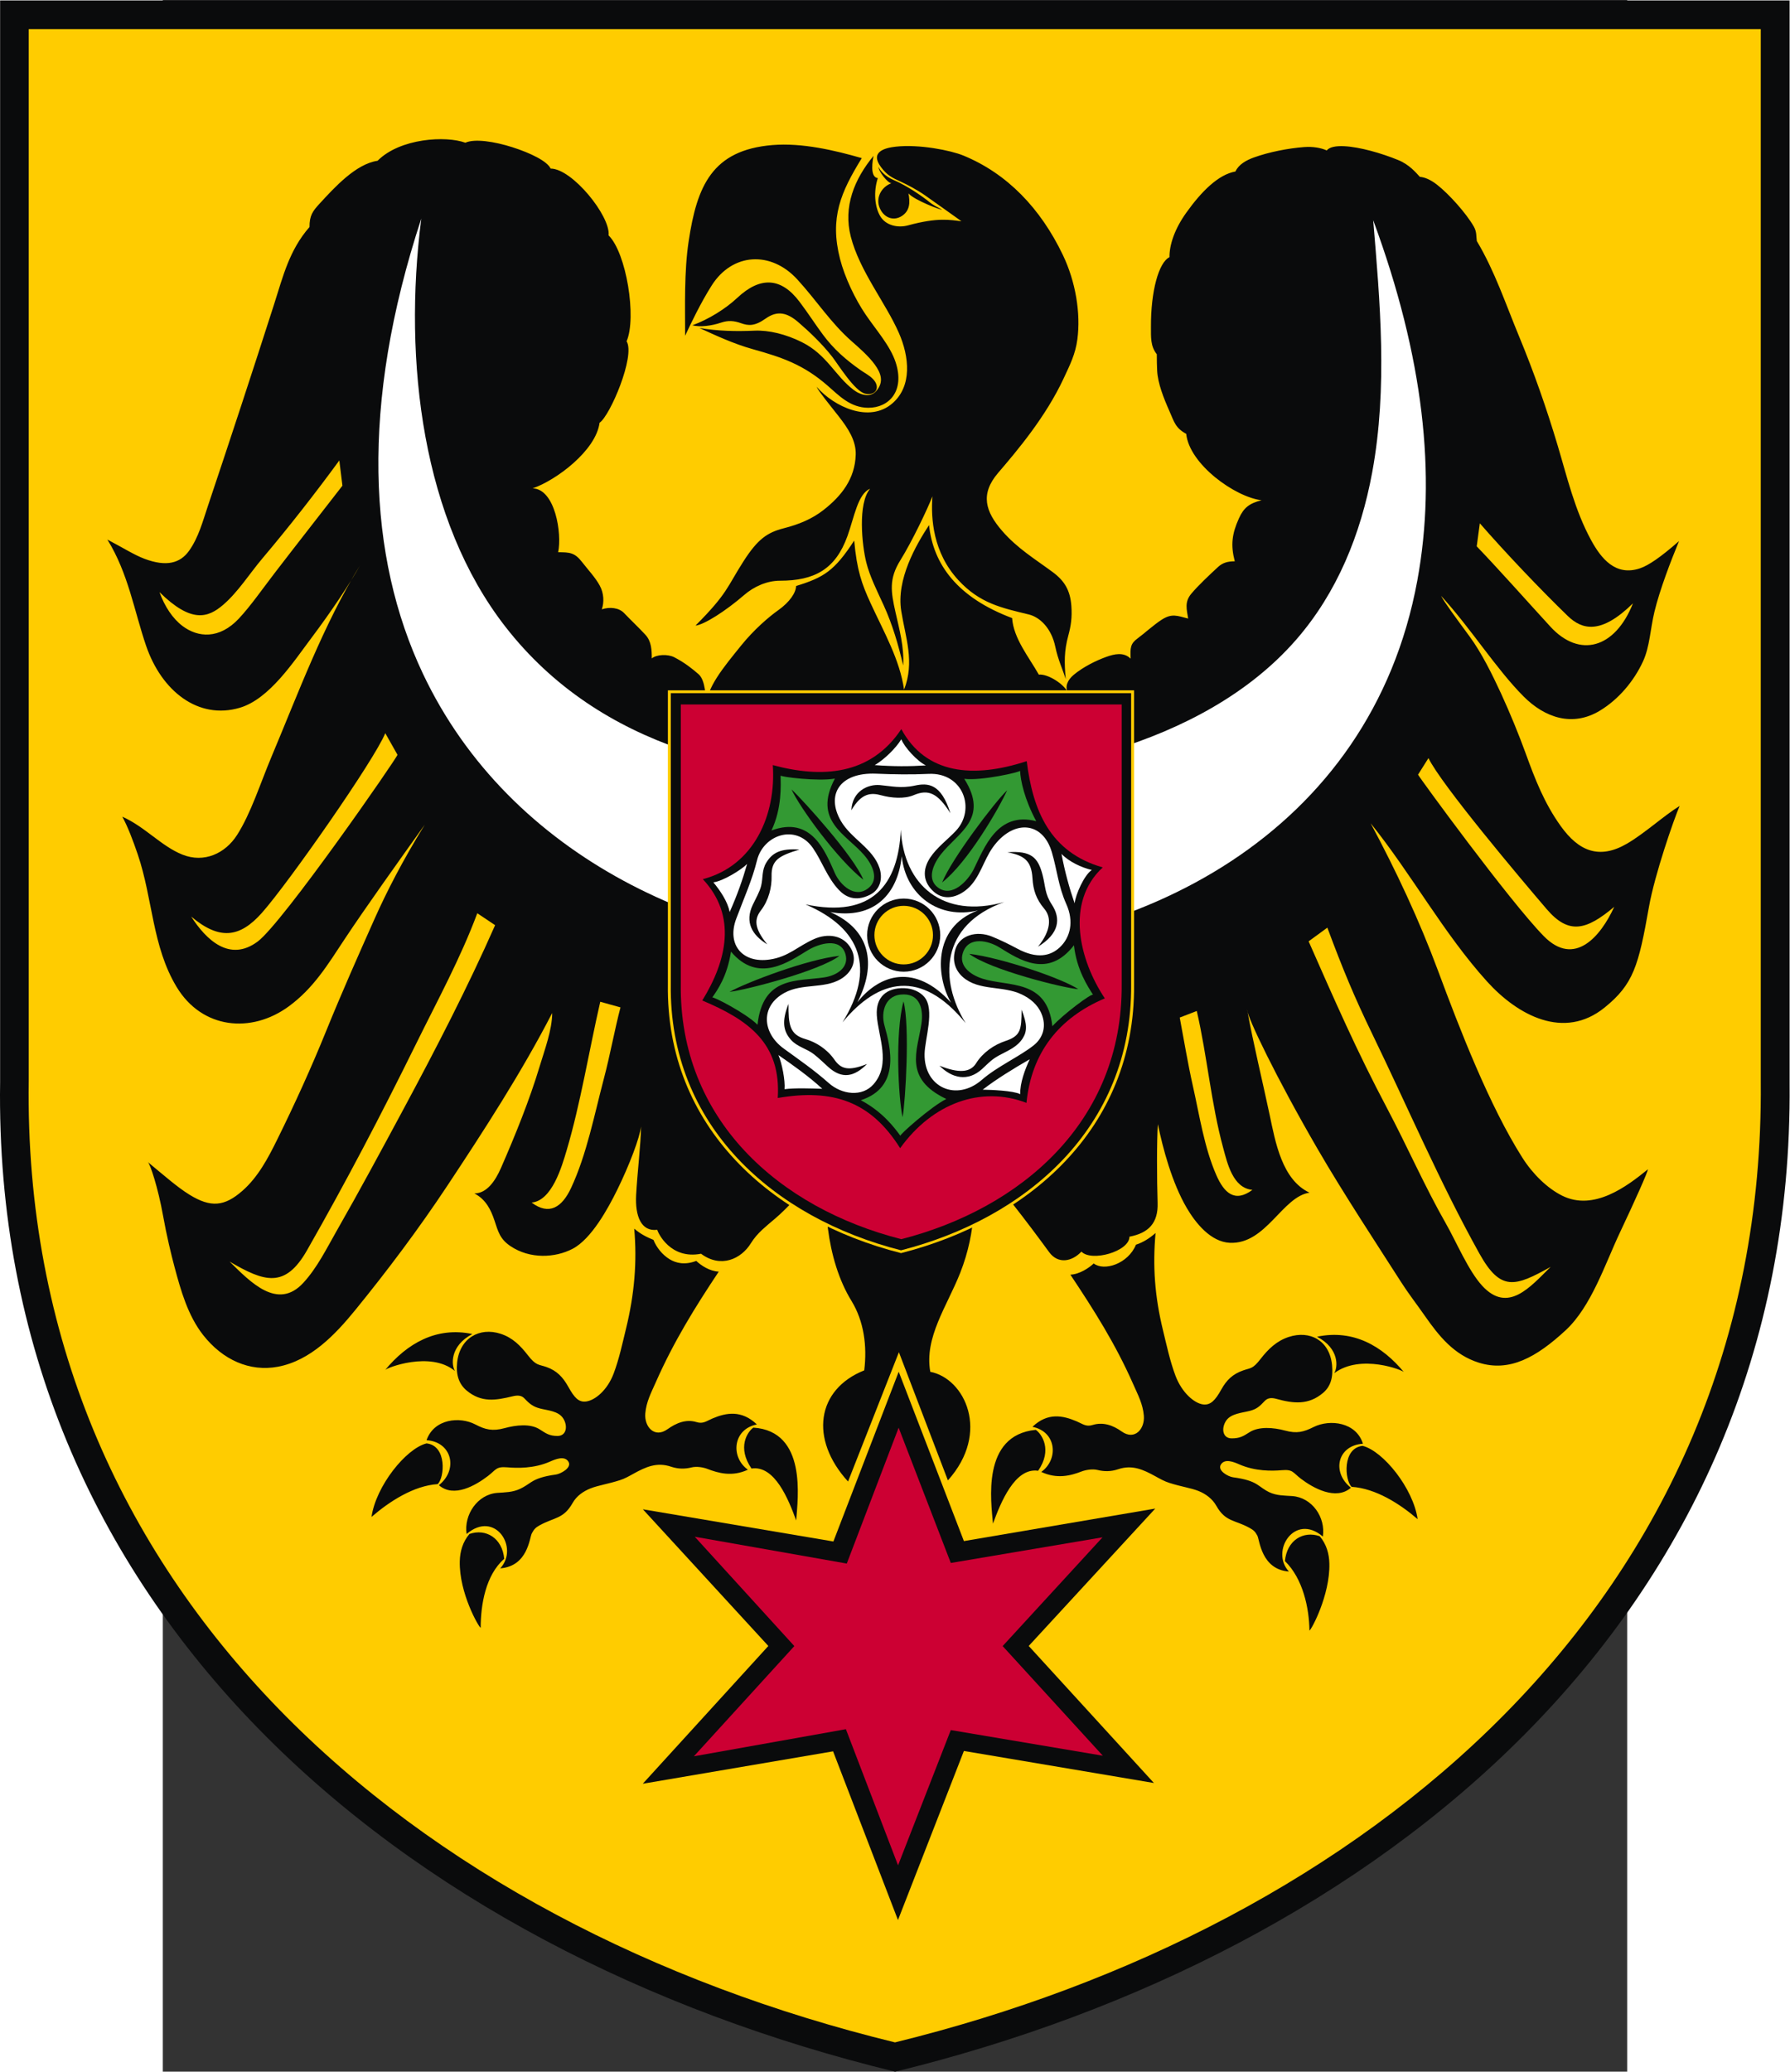
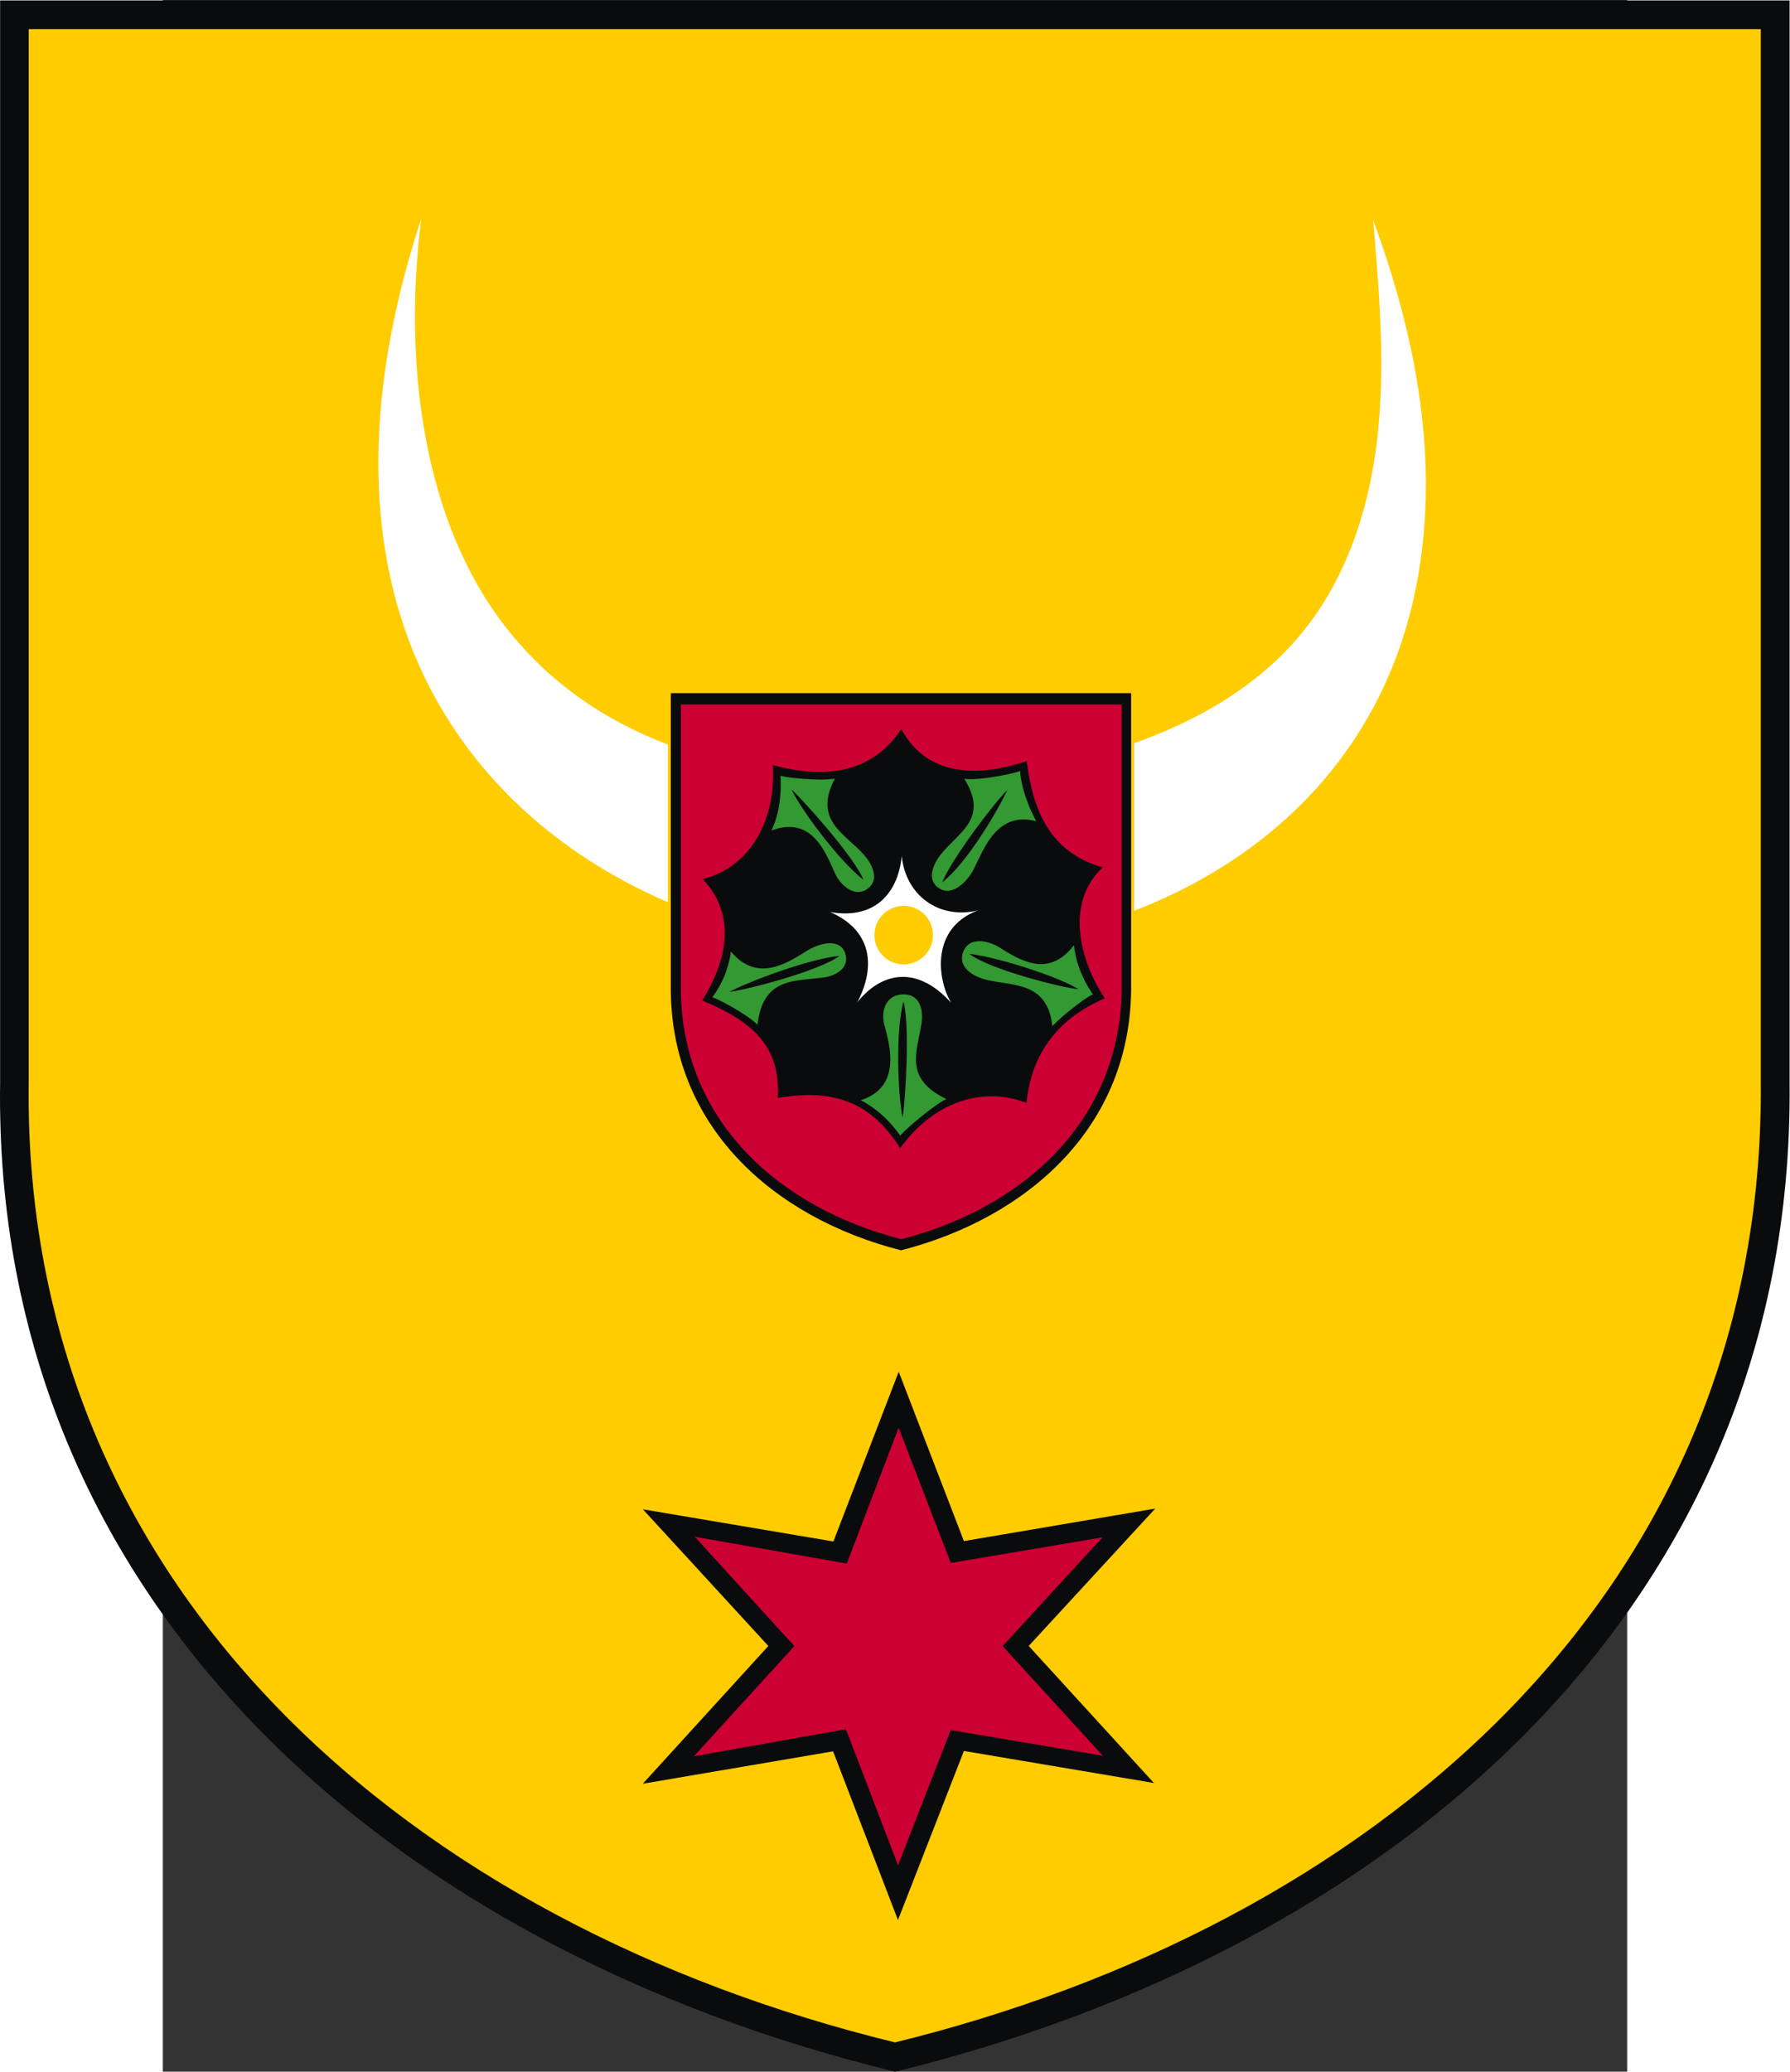
<svg xmlns="http://www.w3.org/2000/svg" xmlns:ns1="http://sodipodi.sourceforge.net/DTD/sodipodi-0.dtd" xmlns:ns2="http://www.inkscape.org/namespaces/inkscape" xml:space="preserve" width="744.154" height="861.006" style="shape-rendering:geometricPrecision; text-rendering:geometricPrecision; image-rendering:optimizeQuality; fill-rule:evenodd; clip-rule:evenodd" viewBox="0 0 210 297" id="svg2" ns1:version="0.32" ns2:version="0.45.1" ns1:docname="POL powiat namysłowski COA.svg" ns2:output_extension="org.inkscape.output.svg.inkscape" ns1:docbase="C:\Users\Mistrz\Desktop" version="1.0">
  <rect x="0" y="0" width="210" height="297" fill="#333333" stroke="none" />
  <ns1:namedview ns2:window-height="480" ns2:window-width="640" ns2:pageshadow="2" ns2:pageopacity="0.0" guidetolerance="10.0" gridtolerance="10.0" objecttolerance="10.0" borderopacity="1.0" bordercolor="#666666" pagecolor="#ffffff" id="base" />
  <defs id="defs4">
    <style type="text/css" id="style6">
   
    .fil0 {fill:#0A0B0C}
    .fil2 {fill:white}
    .fil4 {fill:#339933}
    .fil3 {fill:#CC0033}
    .fil1 {fill:#FFCC00}
   
  </style>
  </defs>
  <g id="Warstwa_x0020_1" transform="matrix(1.222,0,0,1.222,-23.331,-32.936)">
    <g id="_74394056">
      <path id="_74575184" class="fil0" d="M -0,27.003 L 210,27.003 L 210,154.096 C 210.55,216.797 161.663,256.171 105.029,269.998 C 46.752,255.824 -0.885,215.599 -0,153.917 L -0,27.003 L -0,27.003 z " style="fill:#0a0b0c" />
      <path id="_74359496" class="fil1" d="M 3.359,30.368 L 206.617,30.368 L 206.617,153.904 C 207.15,214.849 159.832,253.12 105.016,266.56 C 48.61,252.783 2.502,213.684 3.358,153.729 L 3.358,30.368 L 3.359,30.368 z " style="fill:#ffcc00" />
-       <path id="_74359424" class="fil0" d="M 95.814,72.33 C 97.876,74.686 102.023,76.626 104.734,74.254 C 107.047,72.23 106.695,68.797 105.477,66.02 C 103.921,62.468 100.864,58.761 99.826,54.704 C 98.931,51.208 100.232,47.983 102.503,45.235 C 102.408,45.664 102.018,47.747 103.001,47.849 C 102.479,49.439 102.642,51.211 103.272,52.297 C 103.922,53.421 105.37,53.714 106.535,53.396 C 110.094,52.425 111.485,52.765 112.813,52.906 C 112.079,52.394 110.273,51.081 108.555,49.881 C 107.615,49.224 106.49,48.634 105.706,48.272 C 104.651,47.784 104.099,47.535 103.368,46.549 C 102.059,44.785 103.776,44.304 105.108,44.158 C 107.885,43.853 111.566,44.595 113.038,45.2 C 118.174,47.309 122.095,51.392 124.716,56.865 C 126.208,59.98 126.83,63.677 126.417,66.773 C 126.185,68.51 125.558,69.732 124.825,71.311 C 122.719,75.847 119.375,79.797 117.122,82.426 C 114.977,84.929 115.636,86.979 117.586,89.229 C 119.362,91.278 121.391,92.495 123.517,94.064 C 124.939,95.112 125.579,96.241 125.713,98.031 C 125.816,99.415 125.653,100.412 125.362,101.484 C 124.855,103.357 124.881,104.667 125.052,106.629 C 124.722,105.539 124.15,104.369 123.835,102.852 C 123.376,100.636 122.012,99.356 120.721,99.041 C 117.558,98.269 114.98,97.76 112.442,95 C 109.473,91.77 109.216,87.786 109.41,85.184 C 108.832,86.661 107.052,90.419 105.639,92.692 C 104.287,94.868 104.535,96.367 105.071,98.758 C 105.516,100.743 106.109,102.867 105.977,105.025 C 105.41,102.596 104.732,100.256 103.7,97.987 C 102.919,96.272 102.064,94.606 101.646,92.931 C 101.143,90.921 100.629,86.017 102.092,84.292 C 100.657,84.886 100.239,87.609 99.441,89.834 C 98.041,93.733 95.583,95.08 91.514,95.08 C 89.979,95.08 88.454,95.773 87.321,96.753 C 85.146,98.633 82.625,100.243 81.604,100.346 C 85.39,96.551 85.293,95.837 87.225,92.822 C 88.901,90.206 90.01,89.428 91.971,88.926 C 93.72,88.479 95.271,87.847 96.629,86.784 C 98.727,85.142 100.321,83.146 100.408,80.293 C 100.458,78.654 99.528,77.22 98.401,75.786 C 97.402,74.513 96.034,72.838 95.814,72.33 L 95.814,72.33 z M 88.392,194.436 C 94.716,194.847 93.609,202.749 93.42,205.328 C 92.517,202.849 90.902,198.828 88.178,199.236 C 86.479,196.784 87.681,194.945 88.392,194.436 z M 55.079,206.913 C 54.281,207.855 53.969,208.971 53.943,210.127 C 53.859,213.843 56.191,217.882 56.396,217.922 C 56.396,215.23 56.972,211.731 59.159,209.831 C 58.928,207.377 56.997,206.248 55.079,206.913 L 55.079,206.913 z M 50.043,196.286 C 47.615,196.899 44.101,201.304 43.585,204.913 C 45.678,203.106 48.53,201.247 51.348,201.065 C 52.162,200.323 52.458,196.549 50.043,196.286 z M 74.414,171.093 C 74.759,174.933 74.451,178.741 73.455,182.814 C 73.042,184.502 72.65,186.367 72.004,188.082 C 71.253,190.079 69.784,191.252 68.75,191.373 C 67.892,191.473 67.395,190.932 66.681,189.651 C 66.054,188.525 65.339,187.758 64.121,187.329 C 63.2,187.005 62.898,187.19 61.944,185.959 C 61.068,184.829 60.152,183.889 58.742,183.429 C 56.253,182.616 53.925,183.943 53.63,186.821 C 53.478,188.306 53.885,189.371 54.76,190.095 C 56.482,191.522 58.155,191.245 60.152,190.76 C 60.722,190.622 61.187,190.641 61.537,191.016 C 62.149,191.672 62.573,191.987 63.358,192.192 C 64.269,192.429 65.515,192.476 66.079,193.353 C 66.644,194.232 66.477,195.415 65.411,195.415 C 64.461,195.415 64.063,195.119 63.314,194.639 C 62.222,193.938 60.532,194.135 59.184,194.502 C 57.778,194.885 56.917,194.667 55.778,194.069 C 53.95,193.108 50.925,193.389 50.042,195.913 C 53.026,196.105 53.795,199.362 51.491,201.19 C 53.255,202.722 55.818,201.202 57.249,200.112 C 58.215,199.375 58.18,198.982 59.519,199.095 C 60.671,199.192 62.64,199.255 64.529,198.424 C 65.125,198.163 66.234,197.678 66.696,198.435 C 67.132,199.149 65.765,199.867 65.225,199.941 C 63.805,200.136 62.978,200.413 62.355,200.811 C 61.924,201.087 61.552,201.371 61.023,201.618 C 60.123,202.038 59.26,202.027 58.355,202.092 C 56.018,202.26 54.405,204.671 54.745,206.917 C 58.08,204.062 60.935,208.532 58.691,210.947 C 61.932,210.698 62.121,207.378 62.395,206.848 C 62.643,206.369 62.853,206.156 63.274,205.92 C 65.031,204.936 66.11,205.185 67.187,203.274 C 67.652,202.45 68.435,201.908 69.281,201.57 C 70.175,201.212 71.269,201.07 72.739,200.602 C 73.318,200.418 73.808,200.131 74.329,199.844 C 75.809,199.025 77.087,198.463 78.738,199.021 C 79.592,199.31 80.395,199.293 81.144,199.106 C 81.757,198.953 82.539,199.101 83.01,199.283 C 84.279,199.774 85.903,200.237 87.753,199.373 C 85.686,197.896 85.98,194.618 88.808,194.064 C 87.007,192.339 85.196,192.681 83.582,193.37 C 82.893,193.664 82.501,194.029 81.729,193.79 C 80.501,193.41 79.342,193.894 78.317,194.625 C 76.788,195.717 75.582,194.331 75.714,192.773 C 75.83,191.401 76.396,190.36 76.966,189.07 C 79.047,184.353 81.562,180.298 84.336,176.135 C 83.259,176.095 82.228,175.388 81.694,174.879 C 80.367,175.384 79.332,175.152 78.556,174.676 C 77.717,174.161 77.036,173.316 76.669,172.409 C 75.916,172.105 75.168,171.739 74.414,171.093 L 74.414,171.093 z M 55.421,183.455 C 51.169,182.565 47.749,184.581 45.185,187.676 C 45.305,187.447 50.476,185.4 53.377,187.794 C 52.951,187.126 52.752,184.857 55.421,183.455 z M 100.229,90.372 C 97.916,93.912 96.697,94.689 93.408,95.7 C 93.397,96.477 92.663,97.584 91.326,98.532 C 90.191,99.337 88.467,100.818 86.963,102.681 C 84.944,105.184 82.76,107.758 82.898,109.913 C 82.81,108.733 82.782,106.76 81.966,106.049 C 81.214,105.394 80.306,104.673 79.112,104.059 C 78.359,103.672 77.024,103.723 76.475,104.2 C 76.475,103.233 76.44,102.206 75.742,101.439 C 75.087,100.719 74.028,99.718 73.214,98.865 C 72.62,98.244 71.526,98.127 70.611,98.439 C 70.895,97.602 70.861,96.561 70.373,95.661 C 69.856,94.706 69.032,93.84 68.273,92.866 C 67.432,91.787 66.852,91.74 65.488,91.74 C 65.952,89.507 65.124,84.326 62.498,84.243 C 65.205,83.323 69.924,79.833 70.348,76.546 C 71.565,75.762 74.574,68.702 73.52,66.991 C 74.719,64.209 73.494,56.62 71.406,54.566 C 71.658,52.328 67.132,46.722 64.604,46.73 C 64.216,45.868 62.249,44.905 60.13,44.228 C 57.995,43.546 55.679,43.198 54.598,43.696 C 52.33,42.861 46.943,43.15 44.295,45.814 C 41.748,46.183 39.251,48.929 37.471,50.866 C 36.672,51.736 36.307,52.24 36.307,53.586 C 33.929,56.303 33.202,59.376 32.15,62.658 C 29.604,70.599 26.971,78.606 24.372,86.353 C 23.766,88.159 23.291,89.994 22.184,91.558 C 21.134,93.04 19.503,93.474 16.931,92.504 C 15.724,92.049 14.428,91.216 12.59,90.255 C 15.055,94.244 15.726,98.599 17.129,102.704 C 18.949,108.031 23.25,111.428 28.132,109.984 C 31.607,108.956 34.444,104.57 36.52,101.811 C 38.862,98.697 41.061,95.398 42.229,93.289 C 37.95,100.23 35.004,108.229 31.843,115.746 C 30.516,118.902 29.436,122.36 27.811,124.906 C 26.416,127.09 23.934,128.23 21.397,127.215 C 18.906,126.218 17.006,123.947 14.34,122.764 C 14.977,123.921 15.603,125.568 16.158,127.204 C 17.926,132.418 17.836,137.957 20.706,142.726 C 23.69,147.683 29.475,148.244 33.882,145.012 C 36.792,142.878 38.451,140.125 40.408,137.164 C 42.844,133.481 46.725,128.054 49.837,123.698 C 47.197,127.973 45.329,131.643 43.952,134.73 C 42.038,139.022 40.067,143.461 38.282,147.861 C 36.517,152.215 34.593,156.443 32.512,160.657 C 31.44,162.83 30.265,165.052 28.435,166.654 C 26.342,168.487 24.74,168.667 22.214,167.106 C 20.791,166.227 19.235,164.851 17.327,163.273 C 17.586,163.436 18.527,166.238 19.125,169.587 C 19.533,171.877 20.09,174.183 20.469,175.595 C 21.21,178.364 22.036,181.293 23.829,183.578 C 26.122,186.497 29.294,187.91 32.594,187.295 C 36.426,186.582 39.333,183.521 41.684,180.636 C 45.438,176.029 49.115,171.138 52.485,166.054 C 56.771,159.589 61.211,152.736 64.787,145.799 C 64.787,147.766 63.892,150.146 63.316,152.059 C 62.123,156.029 60.451,160.139 58.791,163.947 C 58.089,165.556 57.089,166.961 55.655,166.961 C 57.006,167.663 57.598,168.887 58.013,170.134 C 58.454,171.462 58.661,172.314 59.886,173.14 C 62.184,174.69 65.141,174.524 67.183,173.459 C 69.402,172.302 71.365,168.684 72.417,166.548 C 73.841,163.659 75.081,160.38 75.213,159.105 C 75.195,161.179 74.781,164.494 74.638,167.149 C 74.504,169.643 75.241,171.471 77.119,171.228 C 77.203,171.6 78.668,174.735 82.254,174.038 C 84.596,175.779 86.982,174.634 88.104,172.808 C 88.472,172.21 88.935,171.689 89.446,171.212 C 89.901,170.787 90.415,170.365 90.934,169.925 C 93.53,167.721 97.274,163.041 97.274,162.209 C 96.421,167.633 96.906,174.672 99.91,179.571 C 101.373,181.956 101.76,184.869 101.407,187.72 C 95.803,189.952 94.966,195.795 99.507,200.76 L 105.475,185.59 L 111.226,200.627 C 116.262,195.007 113.203,188.661 109.159,187.89 C 108.43,183.873 111.133,180.175 112.67,176.279 C 114.638,171.29 114.419,166.918 114.21,162.685 C 117.37,166.181 120.459,170.225 123.106,173.849 C 124.15,175.279 125.774,174.976 126.896,173.788 C 128.063,175.025 132.53,173.774 132.53,172.037 C 134.757,171.615 135.913,170.447 135.836,168.071 C 135.746,165.296 135.73,160.767 135.865,158.835 C 136.446,161.661 137.512,165.687 139.251,168.66 C 140.304,170.459 142.078,172.653 144.313,172.755 C 148.562,172.948 150.465,167.331 153.663,166.873 C 150.424,165.362 149.655,160.924 148.984,157.752 C 148.106,153.609 147.095,149.519 146.34,145.403 C 146.338,146.259 149.76,153.387 154.6,161.728 C 157.698,167.067 161.712,173.145 164.456,177.437 C 165.256,178.69 166.291,180.026 167.177,181.298 C 168.868,183.725 170.637,185.914 173.541,186.821 C 177.135,187.944 180.285,186.193 183.71,183.025 C 186.727,180.235 188.338,175.254 190.072,171.582 C 191.851,167.819 193.371,164.422 193.371,164.133 C 190.915,166.133 187.028,169.082 183.301,167.222 C 181.583,166.365 179.87,164.707 178.641,162.772 C 174.75,156.646 171.277,147.658 168.757,140.873 C 166.519,134.847 163.811,129.093 160.835,123.535 C 165.637,129.492 169.375,136.439 174.497,142.101 C 178.114,146.097 183.538,148.998 188.285,145.16 C 191.677,142.416 192.273,140.272 193.497,133.342 C 194.171,129.53 196.421,123.061 197.096,121.503 C 195.278,122.619 192.991,124.722 190.916,125.928 C 187.667,127.817 185.258,126.82 183.144,123.869 C 181.216,121.177 180.132,118.384 179.019,115.311 C 178.292,113.305 177.214,110.641 176.124,108.28 C 175.134,106.136 173.864,103.549 172.449,101.625 C 170.771,99.343 169.469,97.582 169.1,96.854 C 172.618,100.698 175.545,105.403 178.774,108.649 C 181.294,111.181 184.535,112.255 187.724,110.334 C 189.925,109.008 191.732,106.865 192.803,104.534 C 193.597,102.805 193.651,100.745 194.137,98.73 C 194.76,96.14 196.073,92.736 197.023,90.431 C 194.831,92.356 193.426,93.295 192.445,93.626 C 189.567,94.598 187.873,92.462 186.705,90.319 C 184.784,86.79 183.904,82.966 182.763,79.154 C 181.485,74.882 180.003,70.633 178.228,66.352 C 176.671,62.598 175.399,58.752 173.296,55.235 C 173.211,54.693 173.306,54.176 172.946,53.542 C 172.073,52.002 170.036,49.722 168.611,48.611 C 167.811,47.989 167.134,47.74 166.611,47.702 C 166.124,47.174 165.361,46.259 164.084,45.735 C 162.064,44.906 159.52,44.19 157.729,44.104 C 156.757,44.057 156.007,44.196 155.681,44.602 C 155.006,44.293 154.063,44.128 153.015,44.207 C 151.15,44.349 148.903,44.787 147.113,45.434 C 146.242,45.75 145.348,46.241 144.969,47.071 C 142.954,47.431 140.984,49.408 139.196,51.91 C 137.835,53.814 137.216,55.657 137.226,57.125 C 135.966,57.74 135.03,61.106 135.052,65.32 C 135.058,66.474 134.978,67.553 135.739,68.513 C 135.739,69.222 135.752,69.858 135.781,70.437 C 135.853,71.904 136.533,73.633 137.221,75.182 C 137.78,76.441 137.915,77.163 139.192,77.851 C 139.558,81.412 144.905,85.261 148.036,85.642 C 146.614,85.998 145.955,86.492 145.379,87.763 C 144.56,89.572 144.389,90.898 144.89,92.803 C 144.09,92.803 143.48,92.957 142.927,93.469 C 141.918,94.402 140.583,95.656 139.79,96.603 C 138.962,97.591 139.258,98.463 139.419,99.52 C 138.128,99.189 137.514,98.894 136.344,99.635 C 135.387,100.243 134.278,101.27 133.492,101.843 C 132.64,102.463 132.611,102.945 132.67,104.226 C 131.861,103.417 130.754,103.677 129.812,104.016 C 128.584,104.458 127.084,105.207 125.987,106.123 C 125.258,106.732 124.948,107.492 125.291,108.2 C 124.947,107.275 122.975,105.98 121.895,106.097 C 120.738,104.043 118.927,101.865 118.762,99.465 C 112.366,97.06 109.504,93.205 109.013,88.551 C 107.458,90.928 105.153,94.931 105.75,98.639 C 106.254,101.77 107.353,104.619 106.08,107.859 C 105.582,104.342 103.701,101.08 102.153,97.715 C 101.105,95.437 100.543,93.838 100.229,90.372 L 100.229,90.372 z M 121.542,194.699 C 115.119,195.307 116.303,203.169 116.514,205.704 C 117.417,203.225 119.089,199.091 121.813,199.498 C 123.512,197.046 122.254,195.208 121.542,194.699 L 121.542,194.699 z M 154.855,207.175 C 155.654,208.117 155.965,209.234 155.991,210.389 C 156.075,214.106 153.857,218.201 153.652,218.241 C 153.622,215.61 152.887,212.142 150.775,210.093 C 151.006,207.639 152.937,206.51 154.855,207.175 z M 159.892,196.575 C 162.319,197.189 165.833,201.566 166.35,205.175 C 164.256,203.368 161.423,201.566 158.605,201.384 C 157.791,200.642 157.476,196.839 159.892,196.575 L 159.892,196.575 z M 135.594,171.607 C 135.249,175.447 135.483,179.003 136.48,183.076 C 136.893,184.765 137.285,186.629 137.93,188.344 C 138.681,190.341 140.151,191.596 141.184,191.717 C 142.042,191.817 142.595,191.249 143.308,189.968 C 143.935,188.842 144.65,188.156 145.868,187.728 C 146.789,187.404 146.982,187.589 147.936,186.358 C 148.811,185.228 149.809,184.261 151.219,183.801 C 153.708,182.988 156.009,184.206 156.304,187.083 C 156.456,188.568 156.122,189.622 155.257,190.357 C 153.535,191.821 151.76,191.611 149.763,191.06 C 149.198,190.905 148.747,190.941 148.398,191.316 C 147.786,191.972 147.437,192.269 146.652,192.473 C 145.741,192.71 144.419,192.777 143.856,193.653 C 143.29,194.532 143.458,195.697 144.523,195.697 C 145.473,195.697 145.872,195.457 146.62,194.977 C 147.713,194.276 149.44,194.416 150.788,194.783 C 152.194,195.166 152.986,194.943 154.137,194.369 C 156.067,193.409 159.149,193.804 159.93,196.327 C 156.946,196.519 156.215,199.662 158.519,201.49 C 156.756,203.022 154.078,201.521 152.648,200.431 C 151.682,199.694 151.735,199.32 150.396,199.433 C 149.244,199.53 147.294,199.573 145.405,198.743 C 144.81,198.482 143.719,198.017 143.257,198.773 C 142.821,199.487 144.131,200.187 144.671,200.261 C 146.091,200.455 146.899,200.714 147.522,201.112 C 147.953,201.387 148.401,201.766 148.931,202.013 C 149.83,202.433 150.732,202.403 151.636,202.468 C 153.973,202.637 155.567,204.971 155.227,207.218 C 151.917,204.387 149.024,208.934 151.244,211.323 C 148.002,211.074 147.814,207.64 147.539,207.11 C 147.291,206.632 147.081,206.456 146.66,206.22 C 144.904,205.236 143.805,205.523 142.728,203.612 C 142.264,202.788 141.48,202.208 140.634,201.87 C 139.74,201.513 138.684,201.389 137.215,200.922 C 136.635,200.737 136.126,200.45 135.606,200.163 C 134.125,199.345 132.847,198.763 131.196,199.321 C 130.342,199.61 129.539,199.593 128.79,199.406 C 128.178,199.254 127.376,199.402 126.906,199.583 C 125.636,200.074 124.031,200.499 122.182,199.635 C 124.248,198.158 123.974,194.899 121.145,194.345 C 122.946,192.62 124.739,193.02 126.352,193.708 C 127.041,194.002 127.433,194.367 128.206,194.128 C 129.433,193.749 130.593,194.156 131.617,194.888 C 133.146,195.979 134.352,194.593 134.22,193.036 C 134.104,191.663 133.538,190.622 132.969,189.332 C 130.888,184.616 128.372,180.655 125.598,176.492 C 126.675,176.452 127.801,175.688 128.335,175.179 C 129.564,176.126 132.371,175.222 133.295,172.977 C 134.124,172.709 134.883,172.231 135.594,171.607 L 135.594,171.607 z M 154.541,183.772 C 158.792,182.882 162.185,184.844 164.749,187.938 C 164.722,187.733 159.663,185.714 156.557,188.057 C 156.983,187.388 157.209,185.174 154.541,183.772 z M 82.07,65.434 C 83.916,66.273 86.022,67.273 88.349,67.923 C 91.766,68.879 94.261,69.714 97.126,72.212 C 98.456,73.371 99.778,74.789 101.889,74.792 C 104.285,74.796 106.206,72.852 105.09,69.448 C 104.456,67.515 102.813,65.68 101.573,63.859 C 100.332,62.036 99.124,59.498 98.569,57.339 C 97.323,52.494 98.668,49.486 101.118,45.503 C 97.941,44.589 94.12,43.684 90.635,43.971 C 83.539,44.557 81.776,48.796 80.804,55.242 C 80.263,58.831 80.387,62.861 80.387,66.344 C 81.028,64.971 82.223,62.462 83.51,60.436 C 85.934,56.622 90.443,56.341 93.553,59.734 C 95.834,62.223 97.445,64.797 99.944,66.999 C 100.725,67.686 101.92,68.717 102.652,69.731 C 103.364,70.719 103.764,71.765 102.794,72.852 C 102.152,73.573 101.028,73.355 100.15,72.687 C 97.979,71.035 97.037,68.559 94.071,67.085 C 92.207,66.159 90.219,65.67 88.526,65.746 C 86.396,65.841 84.256,65.798 82.07,65.434 L 82.07,65.434 z M 81.242,65.114 C 83.127,64.426 85.111,63.202 86.508,61.894 C 89.221,59.352 91.663,59.503 93.81,62.35 C 94.864,63.746 95.67,65.022 96.562,66.218 C 97.834,67.925 99.244,69.157 100.995,70.386 C 101.547,70.773 102.036,70.99 102.476,71.468 C 103.296,72.359 102.833,73.39 101.552,73.145 C 100.308,72.908 98.34,69.692 97.642,68.797 C 96.49,67.318 94.944,65.844 93.672,64.753 C 92.358,63.626 91.222,63.343 89.828,64.332 C 88.543,65.244 87.806,65.172 86.958,64.873 C 86.106,64.573 85.452,64.52 84.59,64.808 C 83.501,65.173 82.157,65.357 81.242,65.114 L 81.242,65.114 z M 103.092,46.537 C 103.209,46.889 103.838,47.646 104.861,48.074 C 106.457,48.741 108.368,50.087 109.073,50.672 C 109.445,50.98 109.953,51.236 110.538,51.55 C 110.513,51.642 107.325,50.468 106.599,49.644 C 106.799,50.697 106.777,51.669 105.824,52.291 C 104.945,52.864 103.915,52.587 103.361,51.632 C 102.615,50.344 103.329,48.914 104.595,48.447 C 104.167,48.447 103.042,47.003 103.092,46.537 L 103.092,46.537 z " style="fill:#0a0b0c" />
      <path id="_74359352" class="fil2" d="M 49.425,52.602 C 47.266,69.483 49.605,88.018 59.283,100.463 C 70.431,114.799 88.01,118.53 105.049,118.549 C 120.952,118.568 141.128,114.618 152.12,101.971 C 156.907,96.463 159.674,89.647 161.021,82.349 C 162.856,72.399 161.922,62.257 161.134,52.785 C 167.053,68.823 168.587,82.717 166.309,95.075 C 160.857,124.65 133.595,138.73 106.224,138.524 C 83.348,138.351 59.802,127.565 49.594,105.938 C 43.161,92.309 42.228,74.499 49.425,52.602 L 49.425,52.602 z " style="fill:#ffffff" />
      <path id="_74359280" class="fil1" d="M 78.364,107.938 L 133.071,107.938 L 133.071,142.472 C 133.214,159.51 120.479,170.208 105.725,173.965 C 90.543,170.114 78.133,159.184 78.364,142.423 L 78.364,107.938 L 78.364,107.938 z " style="fill:#ffcc00" />
      <path id="_74359208" class="fil0" d="M 78.707,108.268 L 132.729,108.268 L 132.729,142.457 C 132.87,159.324 120.294,169.916 105.725,173.635 C 90.734,169.822 78.479,159.002 78.707,142.409 L 78.707,108.268 L 78.707,108.268 z " style="fill:#0a0b0c" />
      <path id="_74359136" class="fil3" d="M 79.881,109.598 L 131.619,109.598 L 131.619,142.408 C 131.754,158.595 119.71,168.759 105.757,172.329 C 91.399,168.67 79.663,158.286 79.881,142.362 L 79.881,109.598 L 79.881,109.598 z " style="fill:#cc0033" />
      <polygon id="_74359064" class="fil0" points="75.43,204.019 97.788,207.795 105.453,187.88 113.103,207.748 135.558,203.934 120.709,220.052 135.403,236.13 113.103,232.37 105.367,252.207 97.751,232.413 75.418,236.216 90.154,220.053 75.43,204.019 " style="fill:#0a0b0c" />
      <path id="_74358992" class="fil0" d="M 90.677,116.711 C 96.395,118.263 102.145,117.935 105.758,112.488 C 108.616,117.766 114.165,118.317 120.473,116.249 C 121.194,122.027 123.185,126.942 129.395,128.714 C 124.95,132.827 126.666,139.629 129.639,144.078 C 124.247,146.365 121.025,150.451 120.446,156.338 C 115.124,154.296 109.422,156.368 105.621,161.653 C 102.178,156.181 97.759,154.65 91.258,155.766 C 91.67,149.358 87.828,146.611 82.401,144.327 C 85.287,139.648 86.492,134.398 82.465,130.093 C 88.486,128.538 91.085,122.516 90.677,116.711 L 90.677,116.711 z " style="fill:#0a0b0c" />
      <polygon id="_74358920" class="fil3" points="81.519,207.238 99.359,210.385 105.444,194.446 111.565,210.315 129.37,207.307 117.65,220.065 129.404,232.927 111.564,229.92 105.375,245.789 99.255,229.816 81.416,232.996 93.205,220.066 81.519,207.238 " style="fill:#cc0033" />
-       <path id="_74358848" class="fil2" d="M 98.664,123.262 C 96.896,120.199 98.51,117.544 102.798,117.719 C 104.907,117.806 106.862,117.84 108.979,117.742 C 112.989,117.556 114.562,121.886 112.148,124.438 C 111.168,125.474 109.933,126.374 109.146,127.567 C 108.196,129.007 108.298,130.45 109.575,131.573 C 110.847,132.693 112.435,132.185 113.543,131.202 C 114.987,129.921 115.403,127.892 116.501,126.354 C 118.808,123.123 122.314,123.205 123.419,126.919 C 124.051,129.042 124.177,130.917 125.119,133.015 C 126.03,135.041 125.616,136.913 124.351,138.096 C 123.287,139.091 121.707,139.502 119.37,138.246 C 118.427,137.74 117.377,137.223 116.394,136.826 C 114.555,136.082 112.65,136.713 112.136,138.226 C 111.703,139.498 111.983,140.721 113.016,141.61 C 114.888,143.222 117.675,142.562 119.869,143.607 C 120.859,144.079 121.748,144.78 122.204,145.869 C 122.803,147.299 122.438,148.673 121.294,149.585 C 119.647,150.9 117.028,152.056 115.204,153.64 C 112.234,156.22 108.423,154.545 108.488,150.609 C 108.517,148.831 109.731,145.404 108.451,143.901 C 107.936,143.298 107.07,142.912 106.112,142.882 C 104.026,142.817 102.751,143.926 102.883,146.068 C 103.037,148.56 104.587,151.749 102.508,154.143 C 101.176,155.677 98.779,155.377 97.247,154.017 C 95.539,152.501 93.779,151.29 91.958,149.966 C 89.463,148.153 89.148,144.994 92.079,143.414 C 94.134,142.307 96.658,142.964 98.612,141.838 C 99.911,141.088 100.644,139.695 99.879,138.272 C 98.995,136.628 97.107,136.414 95.512,137.122 C 93.593,137.973 92.522,139.197 90.324,139.519 C 87.064,139.997 85.271,137.732 86.38,134.751 C 87.269,132.364 88.252,130.214 88.827,127.878 C 89.56,124.903 93.375,123.548 95.382,126.44 C 96.465,128 97.034,129.877 98.429,131.356 C 99.17,132.142 100.335,132.792 102.059,131.937 C 103.364,131.289 103.571,129.928 103.201,128.795 C 102.445,126.483 99.87,125.35 98.664,123.262 L 98.664,123.262 z M 120.832,151.221 C 118.977,152.28 116.8,153.625 115.311,154.789 C 116.292,154.81 118.841,154.893 119.72,155.315 C 119.65,154.084 120.286,152.358 120.832,151.221 L 120.832,151.221 z M 96.483,154.686 C 94.922,153.228 92.887,151.805 91.334,150.728 C 91.751,151.677 92.151,153.733 92.055,154.733 C 93.282,154.572 95.244,154.647 96.483,154.686 z M 85.614,133.95 C 86.487,132 87.147,130.128 87.662,128.31 C 86.977,129.007 84.805,130.341 83.702,130.464 C 84.486,131.416 85.384,132.71 85.614,133.95 z M 102.641,116.712 C 104.771,116.879 106.756,116.873 108.642,116.748 C 107.663,116.293 106.107,114.611 105.758,113.678 C 105.123,114.735 103.732,116.078 102.641,116.712 z M 124.554,127.129 C 124.951,129.228 125.478,131.141 126.094,132.928 C 126.219,131.884 127.205,129.63 128.109,129.017 C 126.922,128.737 125.451,128.061 124.554,127.129 L 124.554,127.129 z " style="fill:#ffffff" />
      <path id="_74358776" class="fil0" d="M 99.894,122.014 C 101.105,119.939 102.236,119.93 103.434,120.261 C 104.543,120.567 106.107,120.706 107.198,120.242 C 108.94,119.5 110.022,119.99 111.52,122.361 C 110.424,118.848 108.878,118.784 107.345,119.116 C 105.7,119.473 104.556,119.174 103.242,119.057 C 101.862,118.934 99.997,119.746 99.894,122.014 z M 105.7,124.285 C 106.034,130.814 110.668,134.789 117.833,132.78 C 110.282,135.474 110.215,141.996 113.31,146.985 C 108.077,140.559 103.058,141.793 98.853,146.896 C 102.751,140.606 101.063,135.866 94.515,133.053 C 102.345,134.71 105.409,130.759 105.7,124.285 z M 90.028,137.744 C 88.486,135.856 88.484,134.796 89.277,133.766 C 90.205,132.561 90.566,131.026 90.534,129.751 C 90.484,127.803 91.474,127.341 93.799,126.622 C 91.611,126.462 90.62,126.989 89.912,128.156 C 89.369,129.05 89.535,129.94 89.311,130.863 C 89.135,131.588 88.663,132.386 88.318,133.119 C 87.379,135.113 88.212,136.634 90.028,137.744 L 90.028,137.744 z M 121.795,138.018 C 123.338,136.13 123.386,134.574 122.546,133.58 C 121.575,132.431 121.233,131.364 121.15,129.985 C 121.024,127.923 120.188,127.314 118.205,126.937 C 121.013,126.732 121.811,127.537 122.346,129.642 C 122.686,130.982 122.596,131.815 123.418,133.066 C 124.506,134.721 124.307,136.483 121.795,138.018 L 121.795,138.018 z M 101.737,151.774 C 99.473,152.68 98.644,152.323 97.899,151.258 C 97.028,150.012 95.732,149.207 94.506,148.855 C 92.633,148.318 92.509,147.154 92.52,144.721 C 91.712,146.76 91.897,147.905 92.797,148.929 C 93.531,149.764 94.645,149.965 95.503,150.635 C 96.063,151.071 96.698,151.682 97.155,152.1 C 98.82,153.623 100.263,153.261 101.737,151.774 L 101.737,151.774 z M 110.234,151.974 C 112.498,152.879 113.852,152.794 114.537,151.689 C 115.31,150.443 116.654,149.516 117.93,149.096 C 119.779,148.488 119.862,147.774 119.873,145.406 C 120.53,147.063 120.531,147.92 120.026,148.733 C 119.374,149.78 118.331,150.174 117.288,150.736 C 116.33,151.252 116.049,151.621 115.239,152.363 C 113.574,153.886 111.708,153.46 110.234,151.974 L 110.234,151.974 z " style="fill:#0a0b0c" />
      <path id="_74358704" class="fil2" d="M 105.807,127.397 C 106.28,132.016 110.209,134.865 114.753,133.76 C 109.306,135.77 109.887,141.684 111.599,144.589 C 107.401,139.952 103.237,141.205 100.602,144.536 C 102.901,140.099 102.13,136.007 97.416,133.955 C 102.611,134.857 105.365,131.793 105.807,127.397 z " style="fill:#ffffff" />
-       <circle id="_74358632" class="fil0" cx="106.037" cy="136.659" r="4.29" ns1:cx="106.037" ns1:cy="136.659" ns1:rx="4.2895002" ns1:ry="4.2895002" style="fill:#0a0b0c" />
      <circle id="_74358560" class="fil1" cx="106.037" cy="136.659" r="3.437" ns1:cx="106.037" ns1:cy="136.659" ns1:rx="3.4370899" ns1:ry="3.4370899" style="fill:#ffcc00" />
      <path id="_74394200" class="fil4" d="M 97.962,118.292 C 95.341,123.249 99.261,124.796 101.391,127.262 C 102.406,128.437 103.159,130.09 101.929,131.114 C 100.31,132.462 98.556,130.724 97.969,129.404 C 96.82,126.823 95.227,122.635 90.519,124.383 C 91.772,121.742 91.606,119.052 91.593,117.929 C 91.512,118.09 96.04,118.654 97.962,118.292 L 97.962,118.292 z M 113.146,118.321 C 116.111,123.044 112.403,124.611 110.391,127.196 C 109.437,128.421 108.771,130.111 110.052,131.071 C 111.739,132.333 113.611,130.217 114.256,128.925 C 115.484,126.463 117.003,122.102 121.593,123.293 C 120.206,120.72 119.74,118.493 119.695,117.371 C 119.785,117.527 115.084,118.584 113.146,118.321 L 113.146,118.321 z M 123.483,147.347 C 122.881,141.753 118.314,142.742 115.284,141.766 C 113.807,141.291 112.479,140.239 112.986,138.721 C 113.653,136.722 116.025,137.33 117.254,138.09 C 119.678,139.591 122.988,141.76 126.017,137.848 C 126.342,140.754 127.66,142.713 128.262,143.661 C 128.13,143.424 124.757,145.943 123.483,147.347 L 123.483,147.347 z M 111.038,155.883 C 105.999,153.484 107.63,150.27 108.117,147.074 C 108.375,145.383 107.951,143.64 106.08,143.614 C 103.823,143.583 103.352,145.707 103.773,147.223 C 104.512,149.88 105.683,154.514 101.003,156.026 C 103.589,157.391 104.987,159.297 105.65,160.203 C 105.488,160.123 109.283,156.744 111.038,155.883 L 111.038,155.883 z M 88.885,147.172 C 89.499,141.452 93.558,142.093 96.705,141.619 C 98.239,141.388 99.648,140.43 99.205,138.893 C 98.621,136.869 96.072,137.662 94.834,138.406 C 92.63,139.731 88.99,142.423 85.77,138.594 C 85.325,141.484 84.211,143.056 83.57,143.978 C 83.593,143.799 87.498,145.793 88.885,147.172 L 88.885,147.172 z " style="fill:#339933" />
      <path id="_74394128" class="fil0" d="M 85.601,143.316 C 87.511,143.097 96.134,140.873 98.499,139.09 C 94.78,139.472 87.633,142.19 85.601,143.316 z M 105.908,158.02 C 106.249,156.143 106.777,147.247 106.016,144.432 C 105.013,148.11 105.408,155.757 105.908,158.02 z M 126.525,142.998 C 124.799,142.873 116.14,140.709 113.727,138.854 C 117.591,139.314 124.744,141.8 126.525,142.998 z M 118.177,119.668 C 116.779,120.967 111.629,127.763 110.552,130.473 C 113.558,128.128 117.222,121.779 118.177,119.668 z M 92.873,119.565 C 94.271,120.864 100.225,127.452 101.303,130.161 C 98.296,127.817 93.828,121.676 92.873,119.565 z " style="fill:#0a0b0c" />
-       <path id="_74393984" class="fil1" d="M 70.429,144.476 C 69.124,150.151 68.112,156.437 66.477,161.93 C 65.924,163.79 64.767,167.827 62.371,168.034 C 64.426,169.57 65.936,168.611 67.011,166.308 C 68.842,162.382 69.745,157.683 70.851,153.502 C 71.603,150.659 72.103,147.8 72.802,145.137 L 70.429,144.476 z M 140.431,145.557 C 141.663,150.913 142.111,156.411 143.532,161.63 C 144.02,163.422 144.669,166.345 146.961,166.543 C 144.882,168.098 143.628,166.876 142.727,164.818 C 141.305,161.573 140.754,157.816 139.977,154.373 C 139.365,151.656 138.917,148.898 138.431,146.33 L 140.431,145.557 L 140.431,145.557 z M 155.754,135.782 C 157.554,140.618 158.899,143.871 161.039,148.284 C 165.192,156.853 168.963,165.694 173.597,174.016 C 176.09,178.49 177.772,177.918 181.958,175.58 C 179.55,177.939 176.959,181.088 173.925,177.794 C 172.301,176.032 170.871,172.605 169.689,170.538 C 167.169,166.127 165.129,161.439 162.75,156.946 C 159.182,150.208 156.601,144.288 153.557,137.388 L 155.754,135.782 L 155.754,135.782 z M 167.619,115.891 C 169.124,118.996 178.426,130.032 181.499,133.615 C 184.09,136.637 186.142,136.092 189.421,133.338 C 187.849,136.78 184.776,140.474 181.151,136.776 C 177.122,132.665 166.429,117.998 166.398,117.831 L 167.619,115.891 z M 173.647,88.344 C 176.642,91.786 180.762,96.115 183.97,99.219 C 185.667,100.861 187.881,101.405 191.618,97.733 C 189.524,103.029 185.349,104.204 181.923,100.465 C 179.19,97.483 175.863,93.733 173.283,91.049 L 173.647,88.344 L 173.647,88.344 z M 55.998,134.091 C 54.045,139.338 51.317,144.341 48.84,149.364 C 44.624,157.912 40.639,165.521 36.015,173.636 C 33.442,178.151 31.012,177.349 26.93,174.958 C 29.338,177.318 32.55,180.743 35.584,177.45 C 37.208,175.686 38.328,173.399 39.509,171.331 C 42.186,166.646 44.741,161.899 47.294,157.153 C 51.144,149.994 54.898,142.729 58.091,135.49 L 55.998,134.091 z M 45.2,112.967 C 43.948,116.073 33.899,130.456 30.727,134.039 C 28.089,137.02 25.703,137.236 22.424,134.482 C 24.171,137.201 26.924,139.867 30.22,137.416 C 33.185,135.21 46.633,115.785 46.633,115.501 L 45.2,112.967 L 45.2,112.967 z M 39.807,80.972 C 36.991,84.812 34.022,88.625 30.779,92.465 C 29.282,94.237 27.921,96.41 26.18,97.905 C 24.389,99.445 22.439,100.092 18.701,96.419 C 19.308,98.095 20.25,99.53 21.428,100.409 C 23.206,101.737 25.713,101.993 28.03,99.51 C 29.401,98.041 30.723,96.13 32.231,94.164 C 34.858,90.739 37.62,87.235 40.172,83.931 L 39.807,80.972 z " style="fill:#ffcc00" />
    </g>
  </g>
</svg>